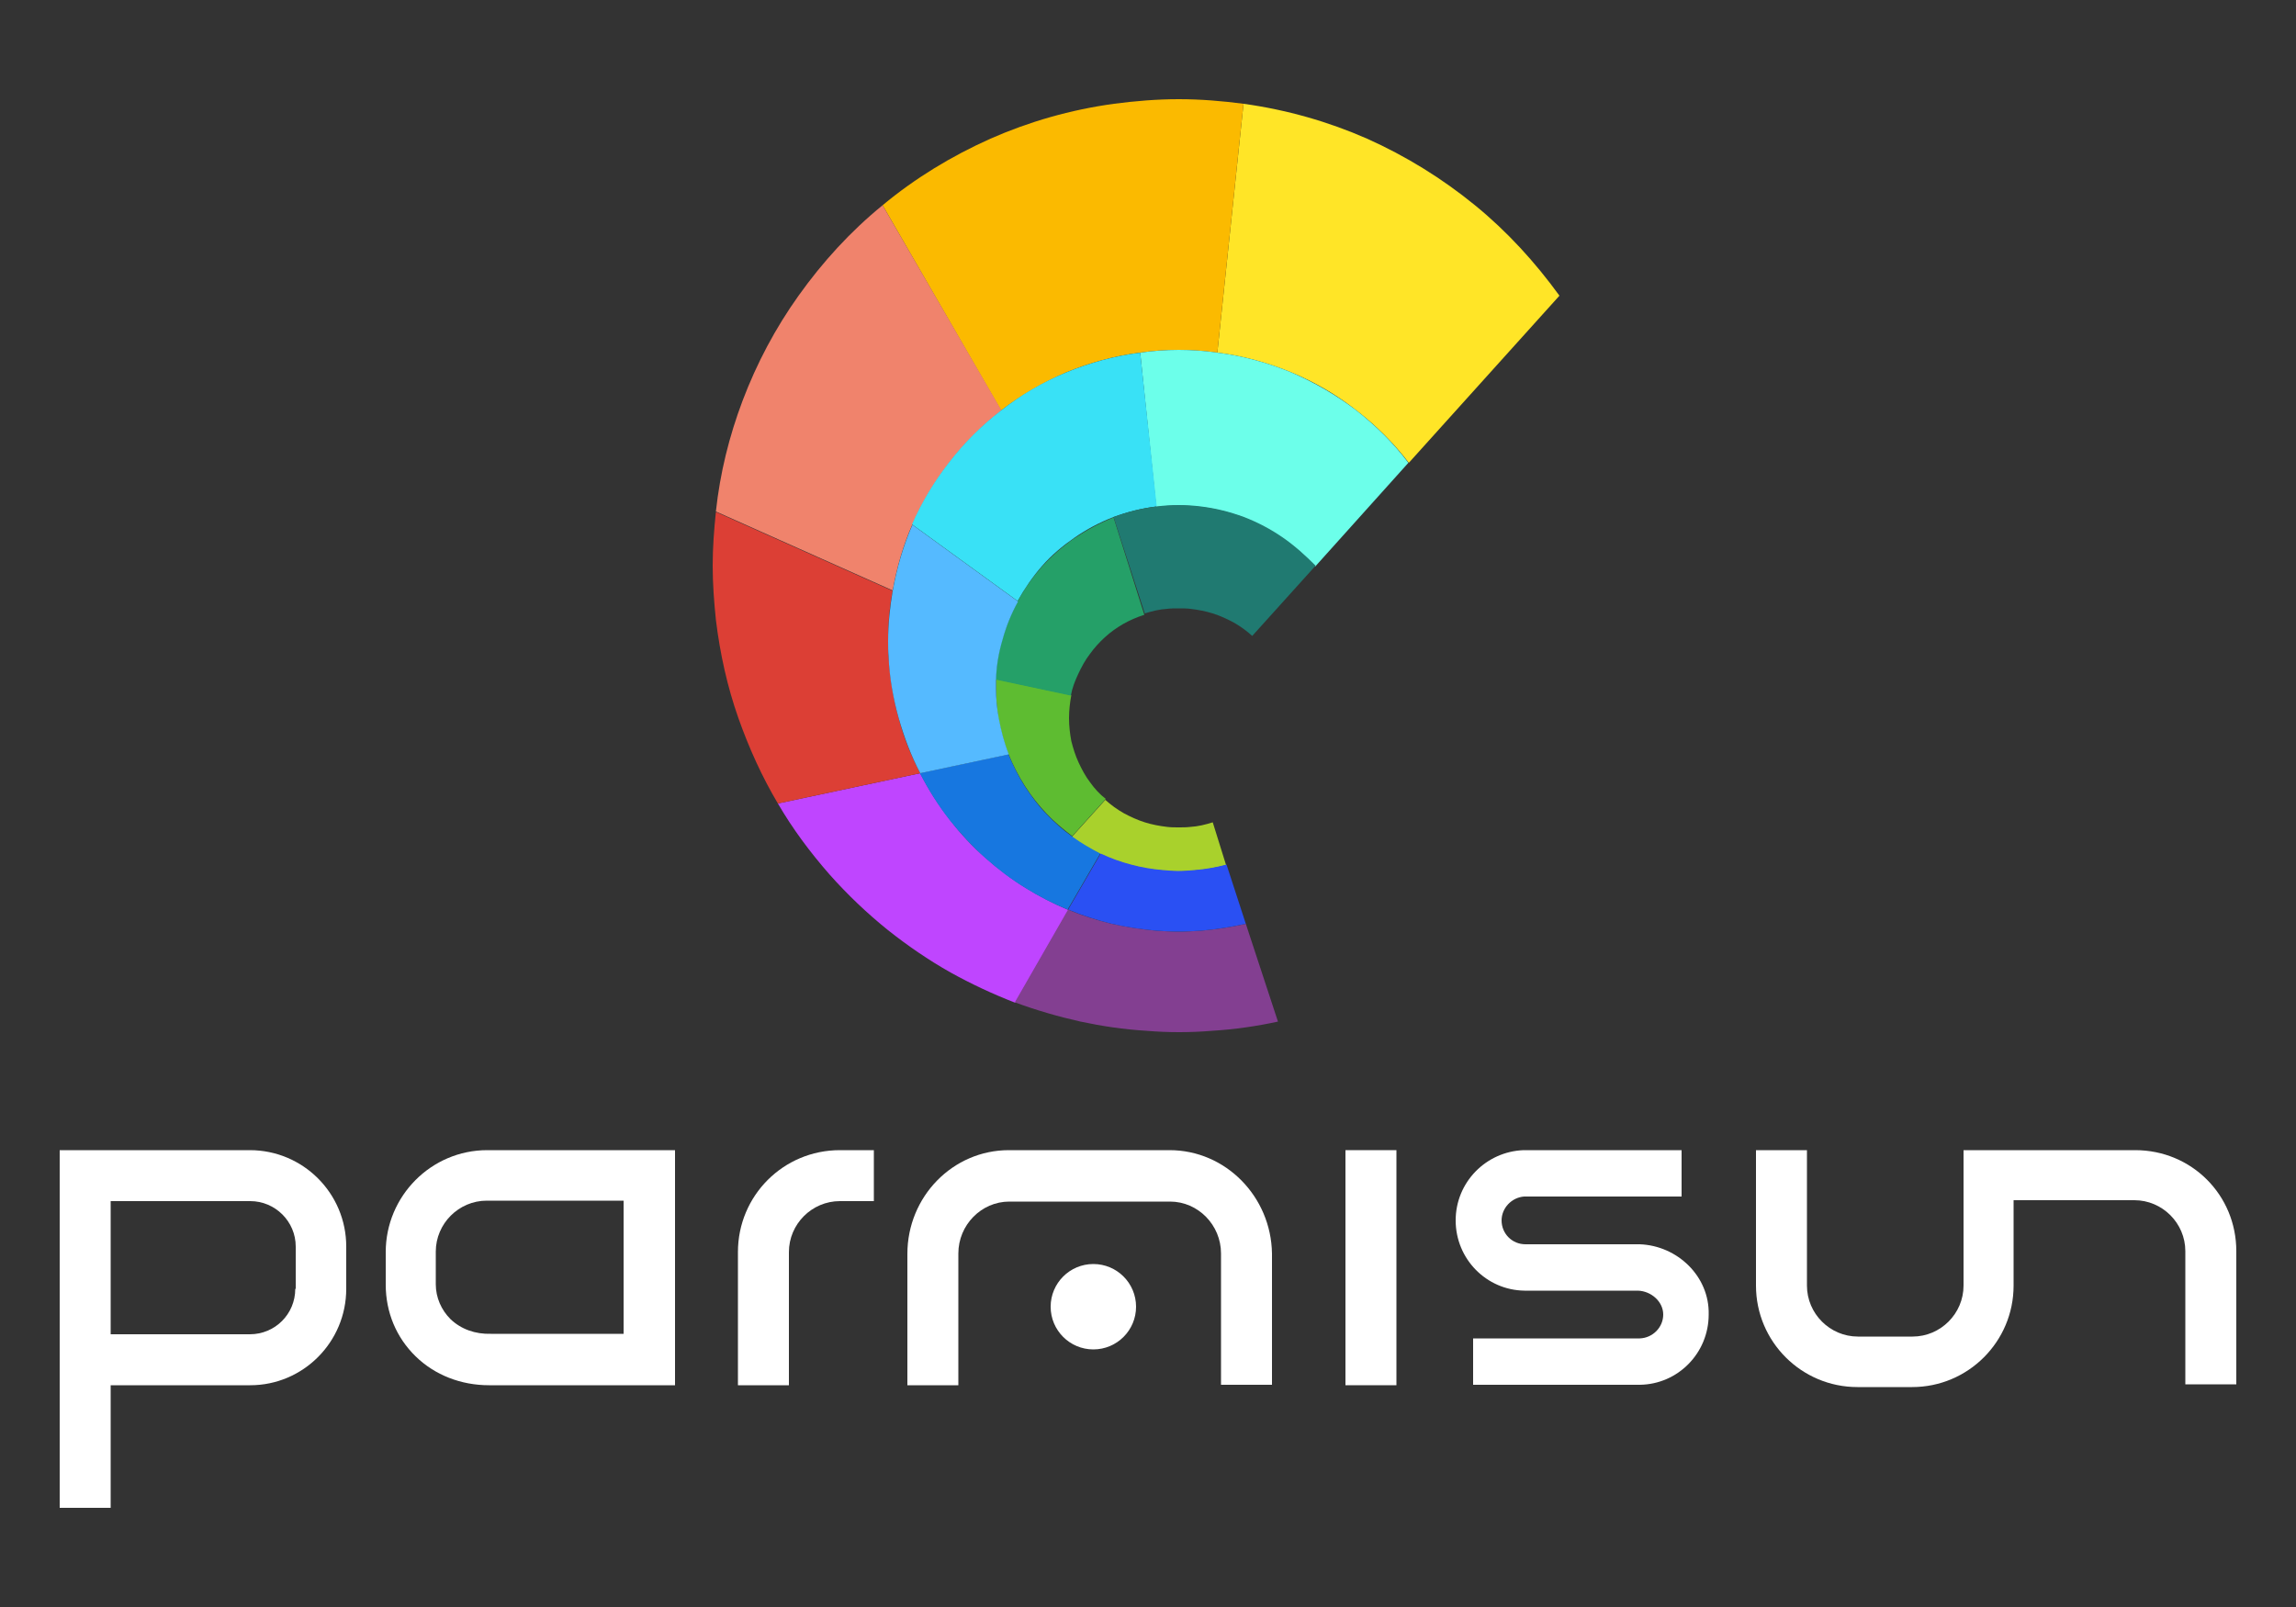
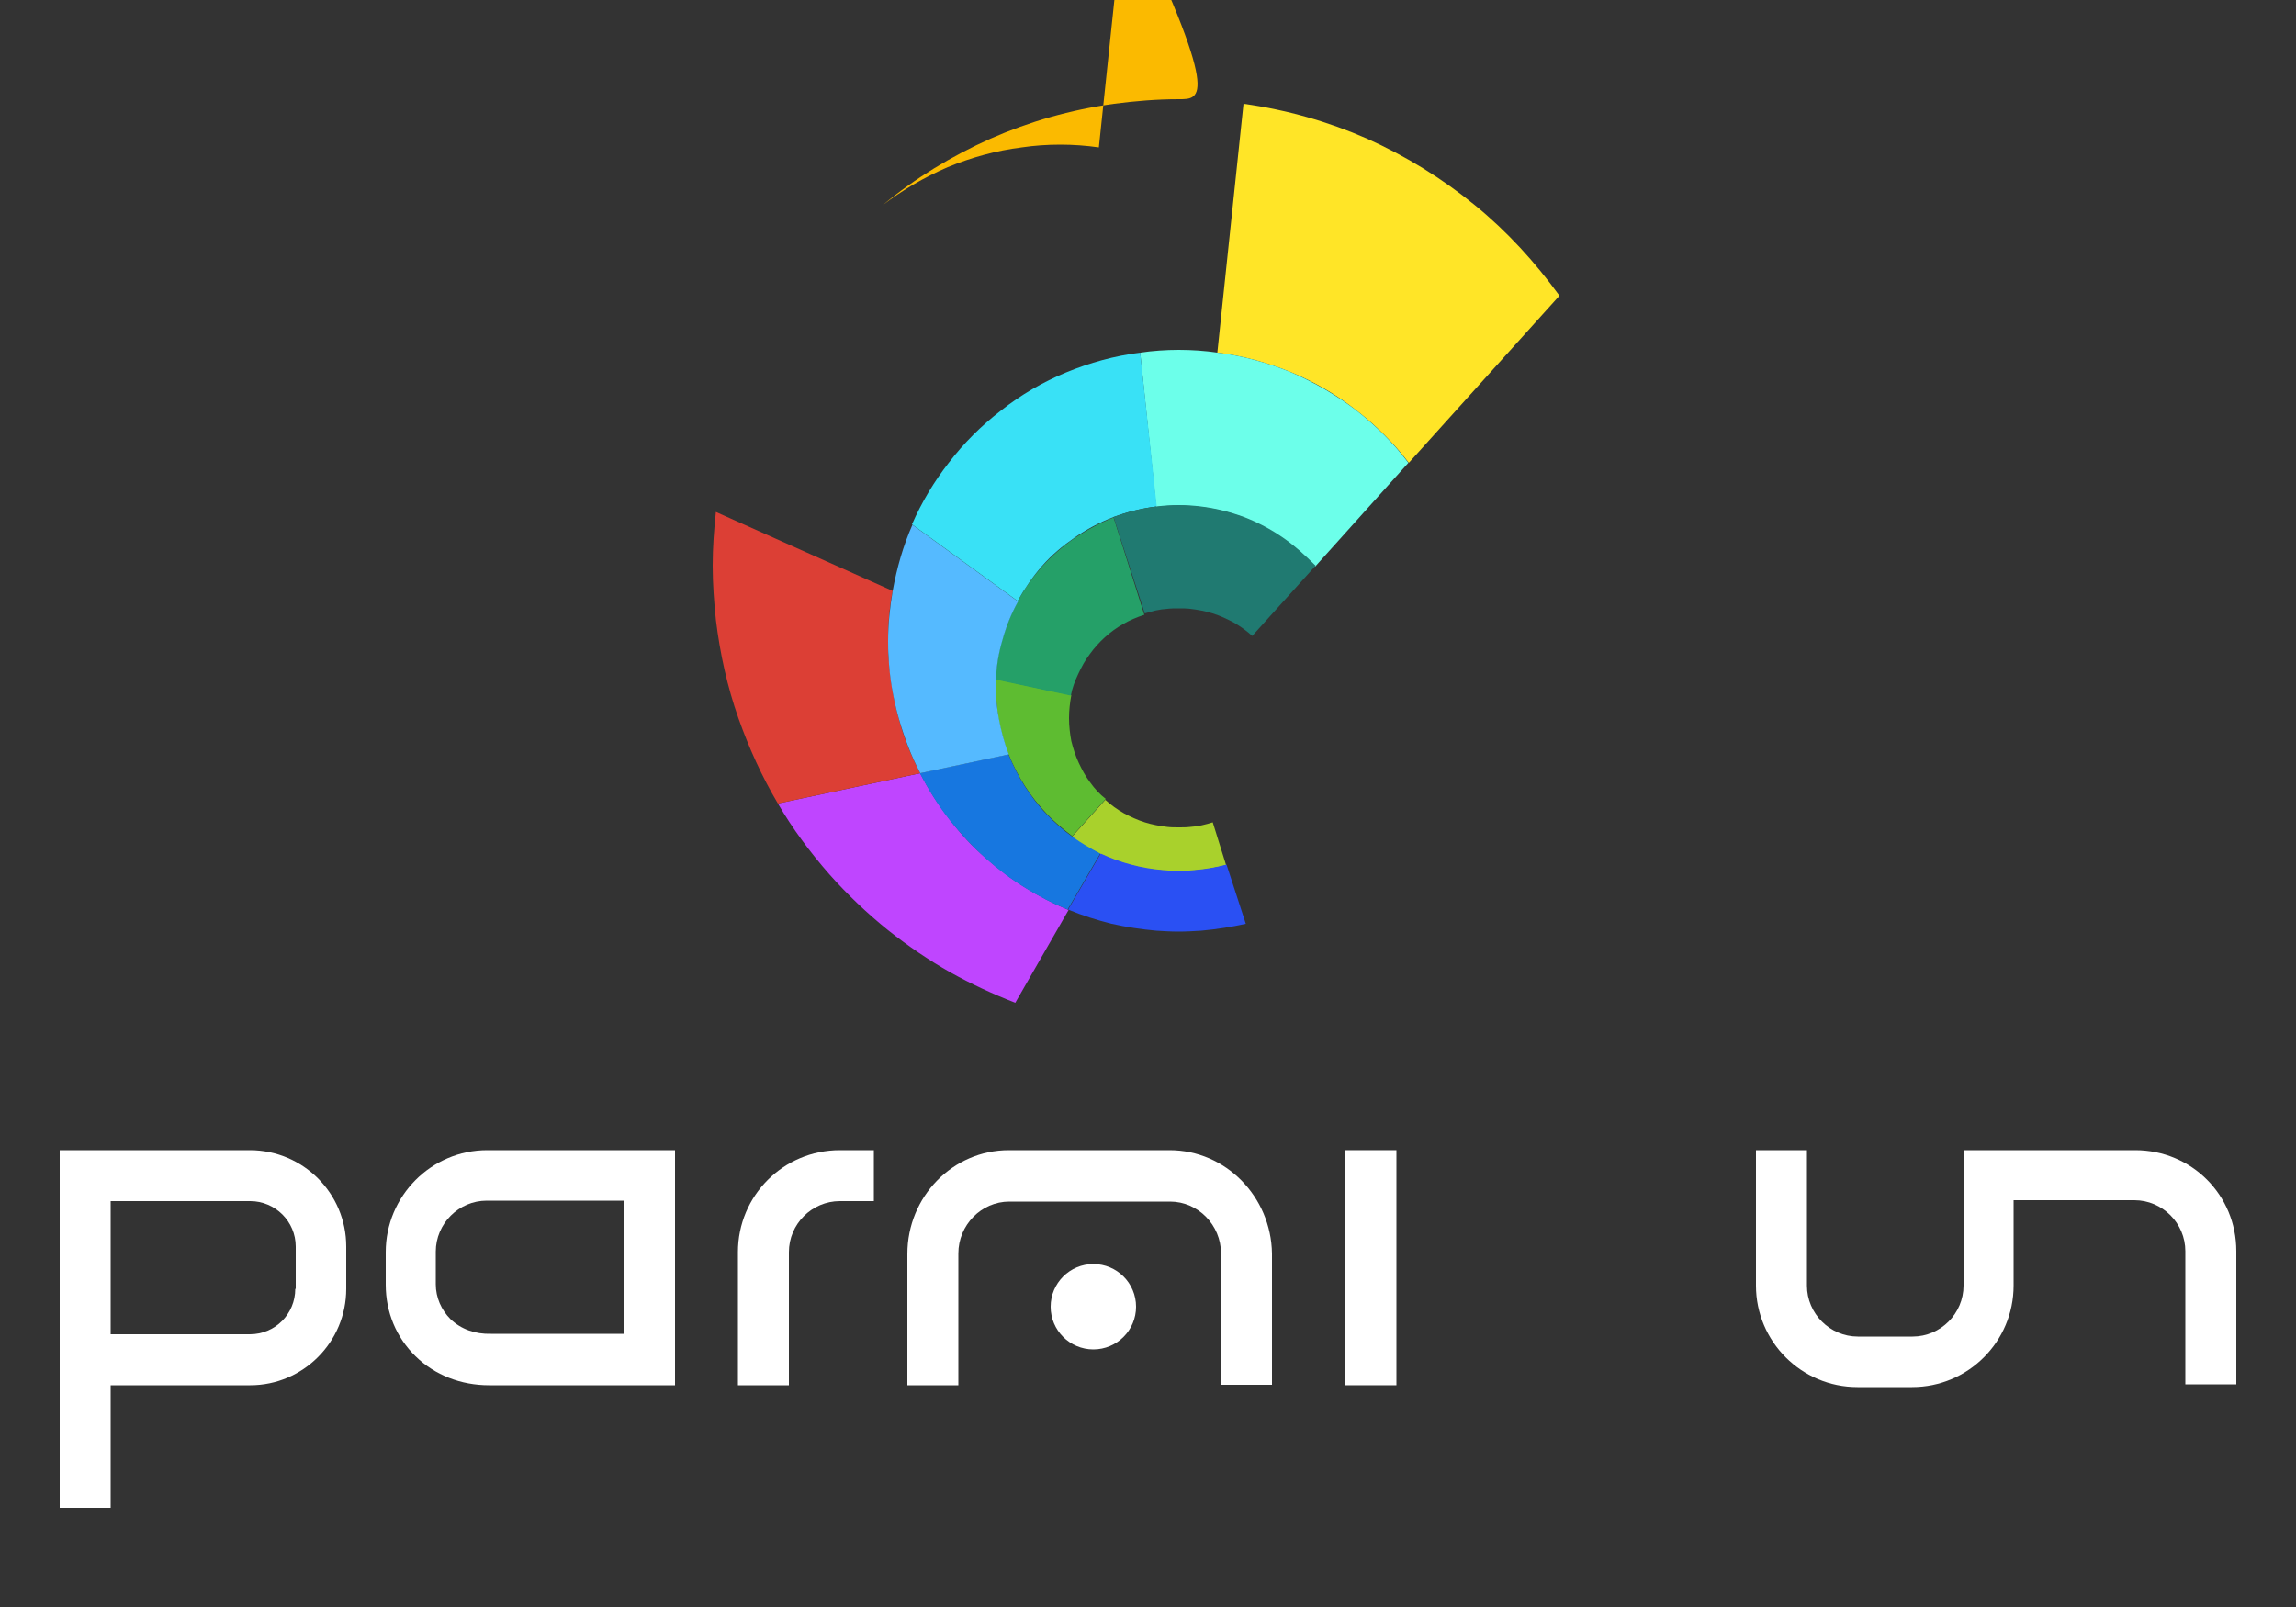
<svg xmlns="http://www.w3.org/2000/svg" version="1.1" id="Layer_1" x="0px" y="0px" viewBox="0 0 500 350" style="enable-background:new 0 0 500 350;" xml:space="preserve">
  <rect x="0" y="0" width="500" height="350" fill="#333333" stroke="none" />
  <style type="text/css">
	.st0{fill:#BF45FF;}
	.st1{fill:#833F91;}
	.st2{fill:#DC3F35;}
	.st3{fill:#FFE527;}
	.st4{fill:#FBBA00;}
	.st5{fill:#F0836C;}
	.st6{fill:#A9D12C;}
	.st7{fill:#5EBC31;}
	.st8{fill:#25A068;}
	.st9{fill:#1777E0;}
	.st10{fill:#2A50F3;}
	.st11{fill:#55BAFF;}
	.st12{fill:#6CFFEA;}
	.st13{fill:#39E1F6;}
	.st14{fill:#207A71;}
	.st15{fill:#FFFFFF;}
</style>
  <g>
    <g>
      <path class="st0" d="M223.4,193.4c-3.1-1.9-6-4.1-8.7-6.5c-2.9-2.5-5.5-5.3-7.8-8.3c-2.5-3.2-4.7-6.6-6.5-10.2l-31,6.6    c3.2,5.5,7,10.6,11.2,15.4c3.9,4.4,8.2,8.5,12.8,12.2c4.3,3.4,8.8,6.5,13.6,9.2c4.5,2.5,9.2,4.7,14.1,6.6l11.6-20.2    C229.4,196.8,226.3,195.2,223.4,193.4z" />
-       <path class="st1" d="M271.3,201.2c-3.1,0.7-6.4,1.2-9.7,1.5c-1.6,0.1-3.2,0.2-4.9,0.2c-1.6,0-3.3-0.1-4.9-0.2    c-3.3-0.3-6.5-0.8-9.7-1.5c-3.3-0.8-6.5-1.8-9.5-3.1L221,218.3c4.6,1.7,9.4,3.1,14.3,4.2c4.7,1,9.4,1.7,14.3,2    c2.4,0.2,4.7,0.3,7.2,0.3c2.4,0,4.8-0.1,7.2-0.3c4.9-0.3,9.7-1,14.3-2L271.3,201.2z" />
      <path class="st2" d="M195.7,156.4c-1.2-4.3-1.9-8.8-2.2-13.4c-0.1-1.1-0.1-2.3-0.1-3.4c0-3.7,0.3-7.4,1-10.9l-38.5-17.2    c-0.4,3.8-0.7,7.7-0.7,11.7c0,4,0.3,7.9,0.7,11.8c0.9,7.4,2.5,14.6,4.9,21.4c2.3,6.5,5.1,12.7,8.6,18.6l31-6.6    C198.4,164.6,196.8,160.6,195.7,156.4z" />
      <path class="st3" d="M321.2,44.7c-7.1-5.8-15-10.7-23.5-14.5c-8.4-3.7-17.5-6.3-26.9-7.6l-5.7,54.2c5.6,0.7,11,2.2,16.1,4.3    c5.1,2.1,9.9,4.9,14.2,8.3c4.3,3.3,8.1,7.1,11.4,11.4l32.8-36.4C334.3,57.1,328.2,50.4,321.2,44.7z" />
-       <path class="st4" d="M256.7,21.6c-4.8,0-9.5,0.4-14.1,1c-9.5,1.3-18.5,3.9-26.9,7.6c-8.5,3.8-16.4,8.6-23.5,14.5L218,89.4    c4.3-3.3,9.1-6.1,14.2-8.3c5.1-2.1,10.5-3.6,16.1-4.3c2.7-0.4,5.5-0.6,8.4-0.6c2.8,0,5.6,0.2,8.4,0.6l5.7-54.2    C266.2,22,261.5,21.6,256.7,21.6z" />
-       <path class="st5" d="M192.2,44.7c-7,5.7-13.1,12.4-18.3,19.7c-5,7-9.1,14.7-12.2,22.9c-2.9,7.7-4.9,15.7-5.8,24.1l38.5,17.2    c0.9-5,2.3-9.9,4.3-14.4c2.1-4.8,4.8-9.3,8-13.4c3.3-4.3,7.1-8.1,11.4-11.4L192.2,44.7z" />
+       <path class="st4" d="M256.7,21.6c-4.8,0-9.5,0.4-14.1,1c-9.5,1.3-18.5,3.9-26.9,7.6c-8.5,3.8-16.4,8.6-23.5,14.5c4.3-3.3,9.1-6.1,14.2-8.3c5.1-2.1,10.5-3.6,16.1-4.3c2.7-0.4,5.5-0.6,8.4-0.6c2.8,0,5.6,0.2,8.4,0.6l5.7-54.2    C266.2,22,261.5,21.6,256.7,21.6z" />
      <path class="st6" d="M264.1,179.1c-1.6,0.5-3.2,0.9-4.9,1c-0.8,0.1-1.7,0.1-2.5,0.1c-0.8,0-1.7,0-2.5-0.1c-1.7-0.2-3.3-0.5-4.9-1    c-1.6-0.5-3.1-1.2-4.6-2c-1.4-0.8-2.8-1.8-4-2.9l-7.3,8.1c1.9,1.4,4,2.6,6.2,3.7c2.1,1,4.3,1.8,6.6,2.4c2.2,0.6,4.5,1,6.9,1.2    c1.1,0.1,2.3,0.2,3.5,0.2c1.2,0,2.3-0.1,3.5-0.2c2.4-0.2,4.7-0.6,6.9-1.2L264.1,179.1z" />
      <path class="st7" d="M237.4,170.4c-1-1.3-1.8-2.8-2.5-4.3c-0.7-1.5-1.2-3.1-1.6-4.7c-0.3-1.6-0.5-3.3-0.5-5c0-1.7,0.2-3.4,0.5-5    l-16.4-3.5c0,0.6,0,1.3,0,1.9c0,2.2,0.2,4.4,0.5,6.5c0.5,2.7,1.2,5.4,2.2,7.9c1,2.5,2.2,4.8,3.6,7c1.4,2.2,3,4.2,4.7,6    c1.7,1.8,3.6,3.4,5.6,4.9l7.3-8.1C239.5,173,238.4,171.8,237.4,170.4z" />
      <path class="st8" d="M242.5,112.7c-3,1.2-5.8,2.7-8.5,4.5c-2.6,1.8-5,3.9-7.1,6.2c-2,2.3-3.8,4.8-5.3,7.6    c-1.4,2.6-2.5,5.4-3.4,8.4c-0.8,2.8-1.2,5.7-1.4,8.6l16.4,3.5c0.3-1.7,0.9-3.2,1.6-4.7c0.7-1.5,1.5-3,2.5-4.3    c1-1.4,2.1-2.6,3.3-3.7c1.2-1.1,2.6-2.1,4-2.9c1.4-0.8,3-1.5,4.6-2L242.5,112.7z" />
      <path class="st9" d="M233.5,182.2c-2-1.4-3.9-3.1-5.6-4.9c-1.8-1.8-3.3-3.9-4.7-6c-1.4-2.2-2.6-4.6-3.6-7l-19.3,4.1    c1.9,3.6,4,7,6.5,10.2c2.4,3,5,5.8,7.8,8.3c2.7,2.4,5.6,4.6,8.7,6.5c2.9,1.8,6,3.4,9.2,4.7l7.1-12.2    C237.5,184.8,235.4,183.6,233.5,182.2z" />
      <path class="st10" d="M267.1,188.3c-2.2,0.6-4.5,1-6.9,1.2c-1.1,0.1-2.3,0.2-3.5,0.2c-1.2,0-2.3-0.1-3.5-0.2    c-2.4-0.2-4.7-0.6-6.9-1.2c-2.3-0.6-4.5-1.4-6.6-2.4l-7.1,12.2c3.1,1.3,6.3,2.3,9.5,3.1c3.1,0.7,6.4,1.2,9.7,1.5    c1.6,0.1,3.2,0.2,4.9,0.2c1.6,0,3.3-0.1,4.9-0.2c3.3-0.3,6.5-0.8,9.7-1.5L267.1,188.3z" />
      <path class="st11" d="M216.9,149.9c0-0.6,0-1.3,0-1.9c0.1-3,0.6-5.9,1.4-8.6c0.8-2.9,1.9-5.7,3.4-8.4l-23-16.7    c-2,4.5-3.4,9.4-4.3,14.4c-0.6,3.5-1,7.2-1,10.9c0,1.1,0,2.3,0.1,3.4c0.2,4.6,1,9.1,2.2,13.4c1.2,4.2,2.7,8.2,4.7,12l19.3-4.1    c-1-2.5-1.7-5.2-2.2-7.9C217.1,154.3,216.9,152.1,216.9,149.9z" />
      <path class="st12" d="M295.4,89.4c-4.3-3.3-9.1-6.1-14.2-8.3c-5.1-2.1-10.5-3.6-16.1-4.3c-2.7-0.4-5.5-0.6-8.4-0.6    c-2.8,0-5.6,0.2-8.4,0.6l3.5,33.6c1.6-0.2,3.2-0.3,4.8-0.3c1.6,0,3.3,0.1,4.8,0.3c3.3,0.4,6.4,1.2,9.4,2.3c3,1.2,5.8,2.7,8.5,4.5    c2.6,1.8,5,3.9,7.1,6.2l20.3-22.6C303.5,96.5,299.6,92.7,295.4,89.4z" />
      <path class="st13" d="M248.3,76.8c-5.6,0.7-11,2.2-16.1,4.3c-5.1,2.1-9.9,4.9-14.2,8.3c-4.3,3.3-8.1,7.1-11.4,11.4    c-3.2,4.1-5.9,8.6-8,13.4l23,16.7c1.5-2.7,3.3-5.3,5.3-7.6c2.1-2.4,4.5-4.4,7.1-6.2c2.6-1.8,5.4-3.3,8.5-4.5    c3-1.1,6.1-1.9,9.4-2.3L248.3,76.8z" />
      <path class="st14" d="M279.4,117.1c-2.6-1.8-5.4-3.3-8.5-4.5c-3-1.1-6.1-1.9-9.4-2.3c-1.6-0.2-3.2-0.3-4.8-0.3    c-1.6,0-3.3,0.1-4.8,0.3c-3.3,0.4-6.4,1.2-9.4,2.3l6.8,21c1.6-0.5,3.2-0.9,4.9-1c0.8-0.1,1.7-0.1,2.5-0.1c0.8,0,1.7,0,2.5,0.1    c1.7,0.2,3.3,0.5,4.9,1c1.6,0.5,3.1,1.2,4.6,2c1.4,0.8,2.8,1.8,4,2.9l13.8-15.3C284.3,121,282,118.9,279.4,117.1z" />
    </g>
    <g>
      <path class="st15" d="M254.7,250.5h-35c-12.2,0-22.1,10.1-22.1,22.6v28.6h11.1V273c0-6.2,5-11.3,11.1-11.3h35    c6.1,0,11.1,5.1,11.1,11.3v28.6h11.1V273C276.8,260.6,266.9,250.5,254.7,250.5z" />
      <path class="st15" d="M465,250.5h-26.4h-5.6h-5.4V280c0,6.1-5,11.1-11.1,11.1h-11.9c-6.1,0-11.1-5-11.1-11.1v-29.5h-11.1V280    c0,12.2,9.9,22.1,22.1,22.1h11.9c12.2,0,22.1-9.9,22.1-22.1v-18.6h26.3c6.1,0,11.1,5,11.1,11.1v29H487v-29    C487,260.2,477.2,250.5,465,250.5z" />
      <path class="st15" d="M160.7,272.7v29h11.1v-29c0-6.1,5-11.1,11.1-11.1h7.4v-11.1h-7.4C170.6,250.5,160.7,260.4,160.7,272.7z" />
      <rect x="293" y="250.5" class="st15" width="11.1" height="51.2" />
      <path class="st15" d="M54.4,250.5H14.3v0H13v77.9h11.1v-26.7h30.4c11.5,0,20.9-9.4,20.9-21v-9.2C75.4,259.9,66,250.5,54.4,250.5z     M64.3,280.7c0,5.5-4.4,9.9-9.9,9.9H24.1v-29h30.4c5.4,0,9.9,4.4,9.9,9.9V280.7z" />
      <path class="st15" d="M142.6,250.5h-36.5c-12.2,0-22.1,10-22.1,22.2v7.1c0,6,2.3,11.5,6.5,15.6c4.2,4.1,9.9,6.3,16,6.3    c0.2,0,0.5,0,0.7,0h28.7v0H147v-51.2L142.6,250.5L142.6,250.5z M107.1,290.5l-0.2,0c-3.4,0.1-6.5-1-8.8-3.2c-2-2-3.2-4.7-3.2-7.6    v-7.1c0-6.1,5-11.1,11.1-11.1h29.8v29H107.1z" />
      <circle class="st15" cx="238.1" cy="284.6" r="9.3" />
-       <path class="st15" d="M357.1,271L357.1,271l-0.5,0c0,0-0.1,0-0.1,0l0,0h-24.3l0,0c-2.9,0-5.2-2.3-5.2-5.2c0-2.7,2.2-5,4.9-5.2    h34.3v-10.1h-33.8v0c-0.1,0-0.2,0-0.3,0h-0.3v0c-8.2,0.3-14.8,7-14.8,15.3c0,8.4,6.7,15.2,15,15.3v0h24.7c2.9,0.1,5.5,2.4,5.5,5.2    c0,2.8-2.3,5.1-5.1,5.2v0h-36.3v10.1h36.3v0c8.3-0.1,15-6.9,15-15.3C372.3,278,365.3,271.3,357.1,271z" />
    </g>
  </g>
</svg>